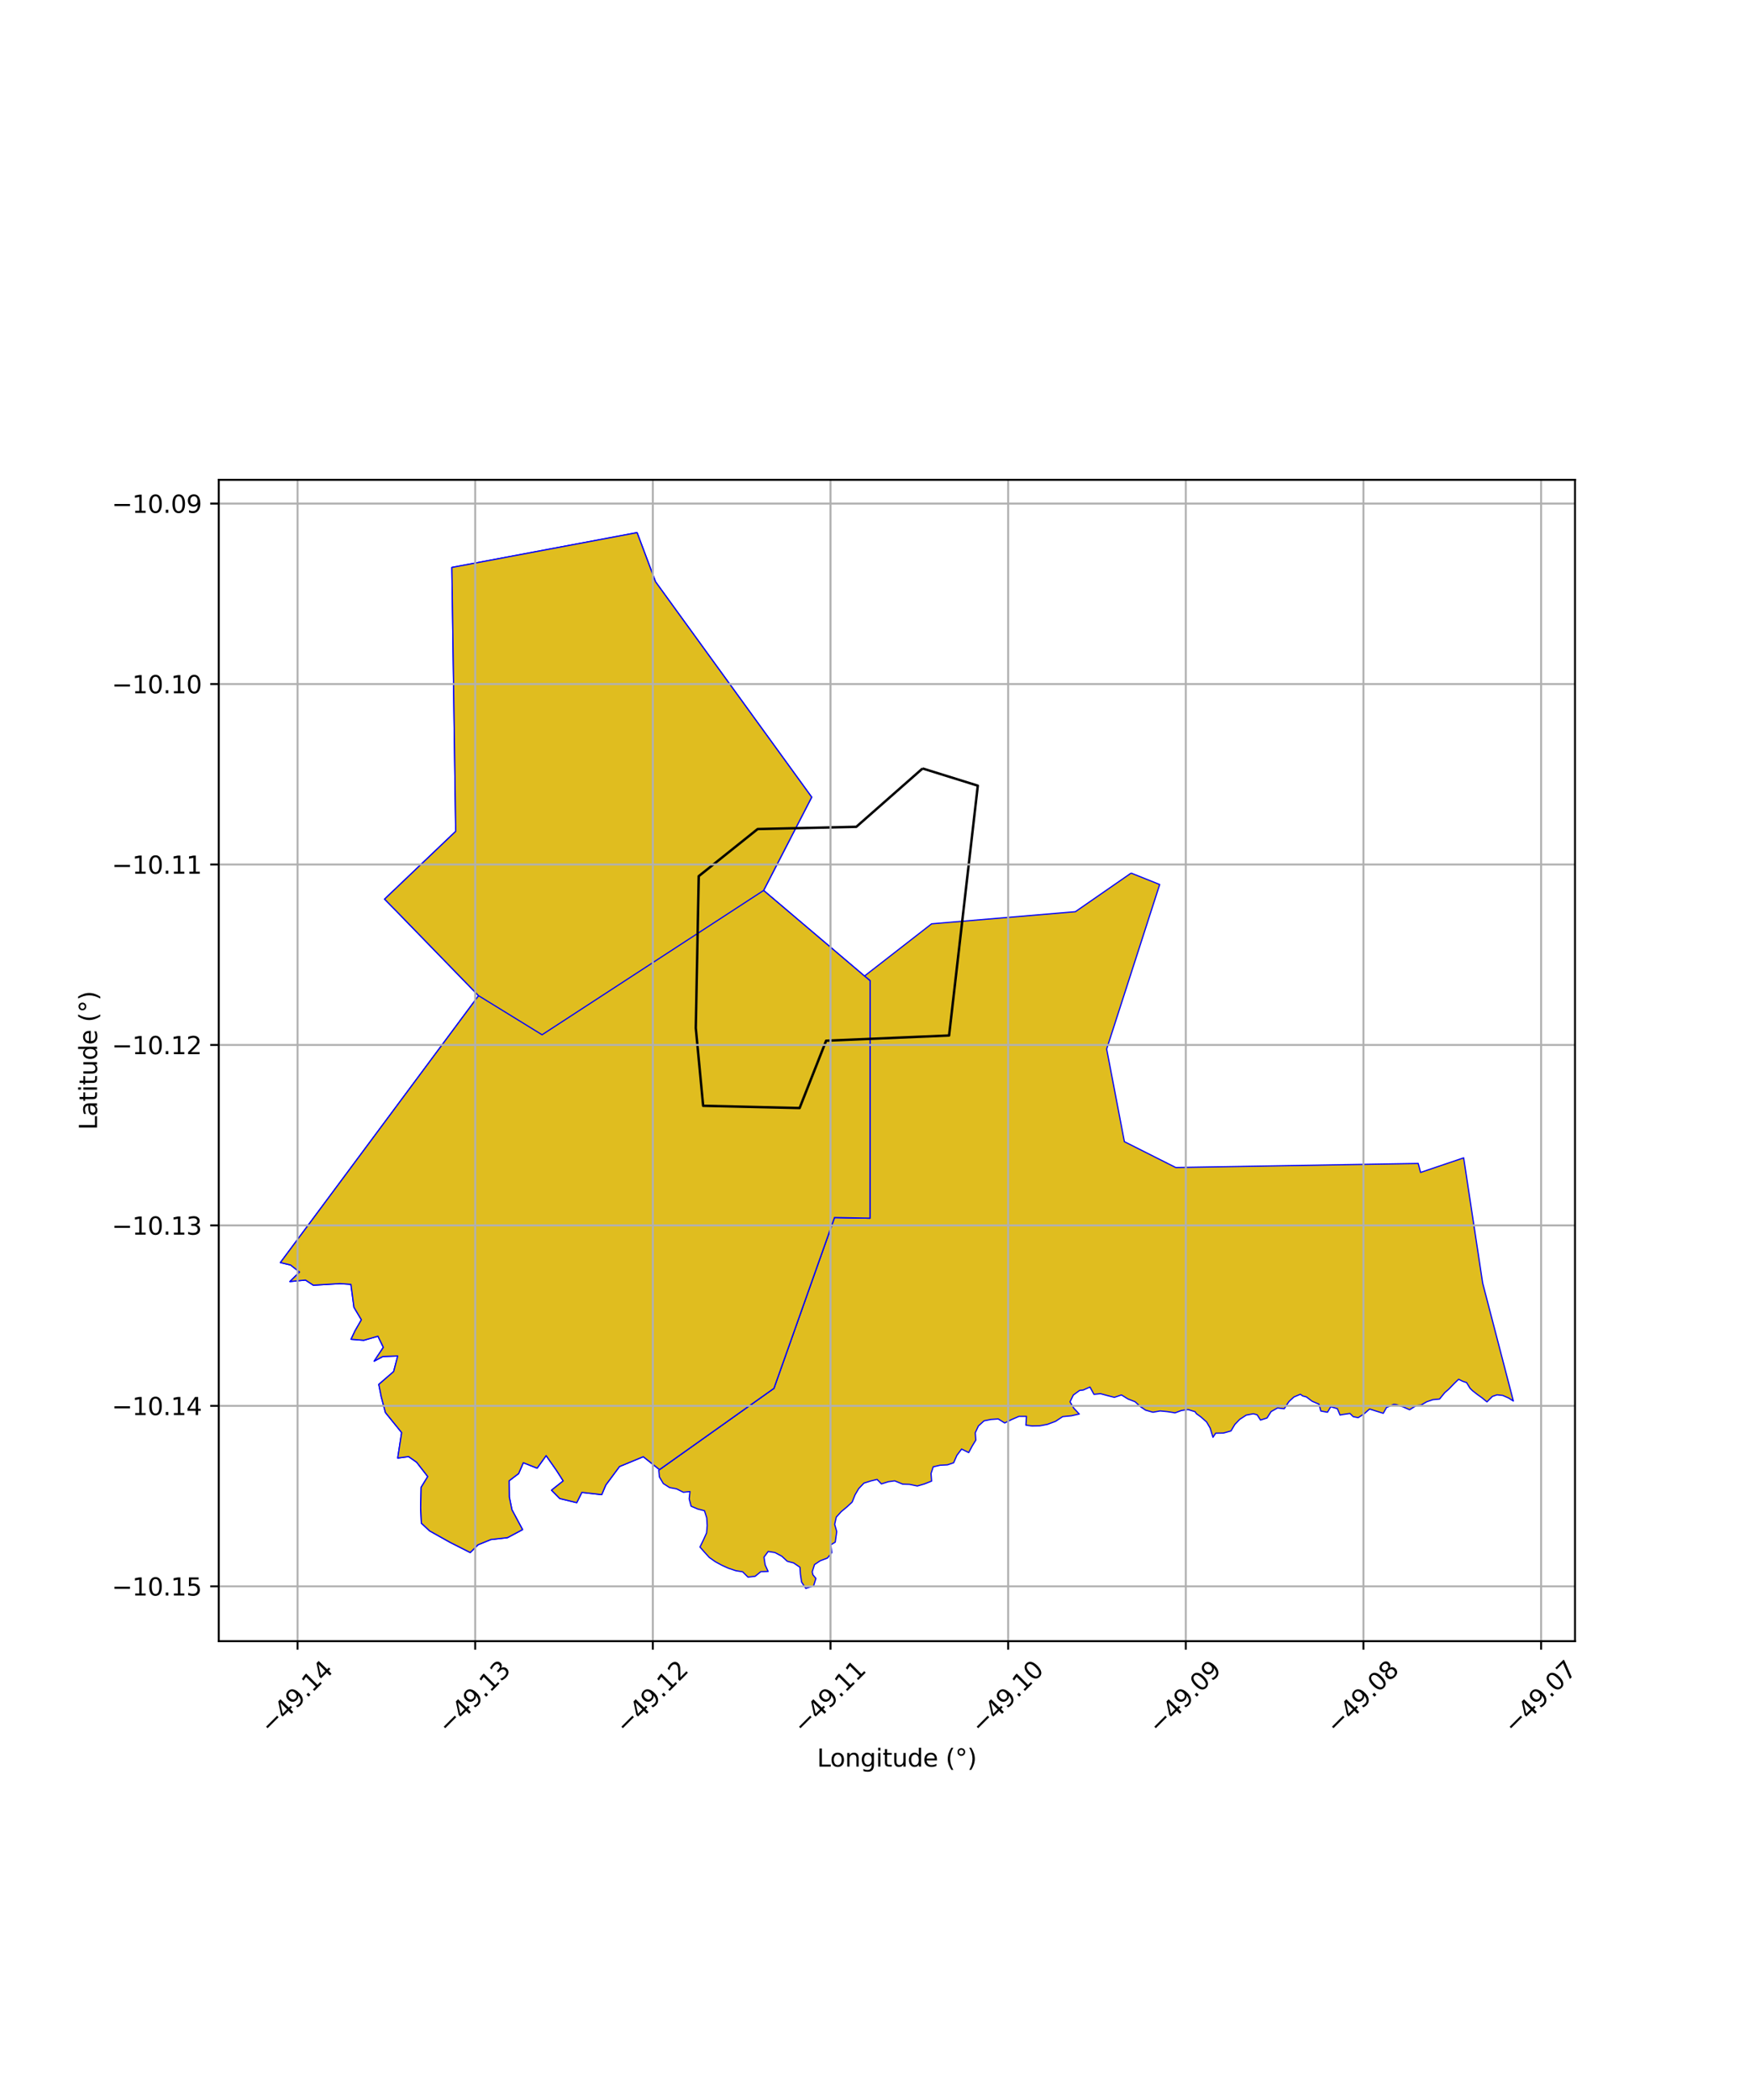
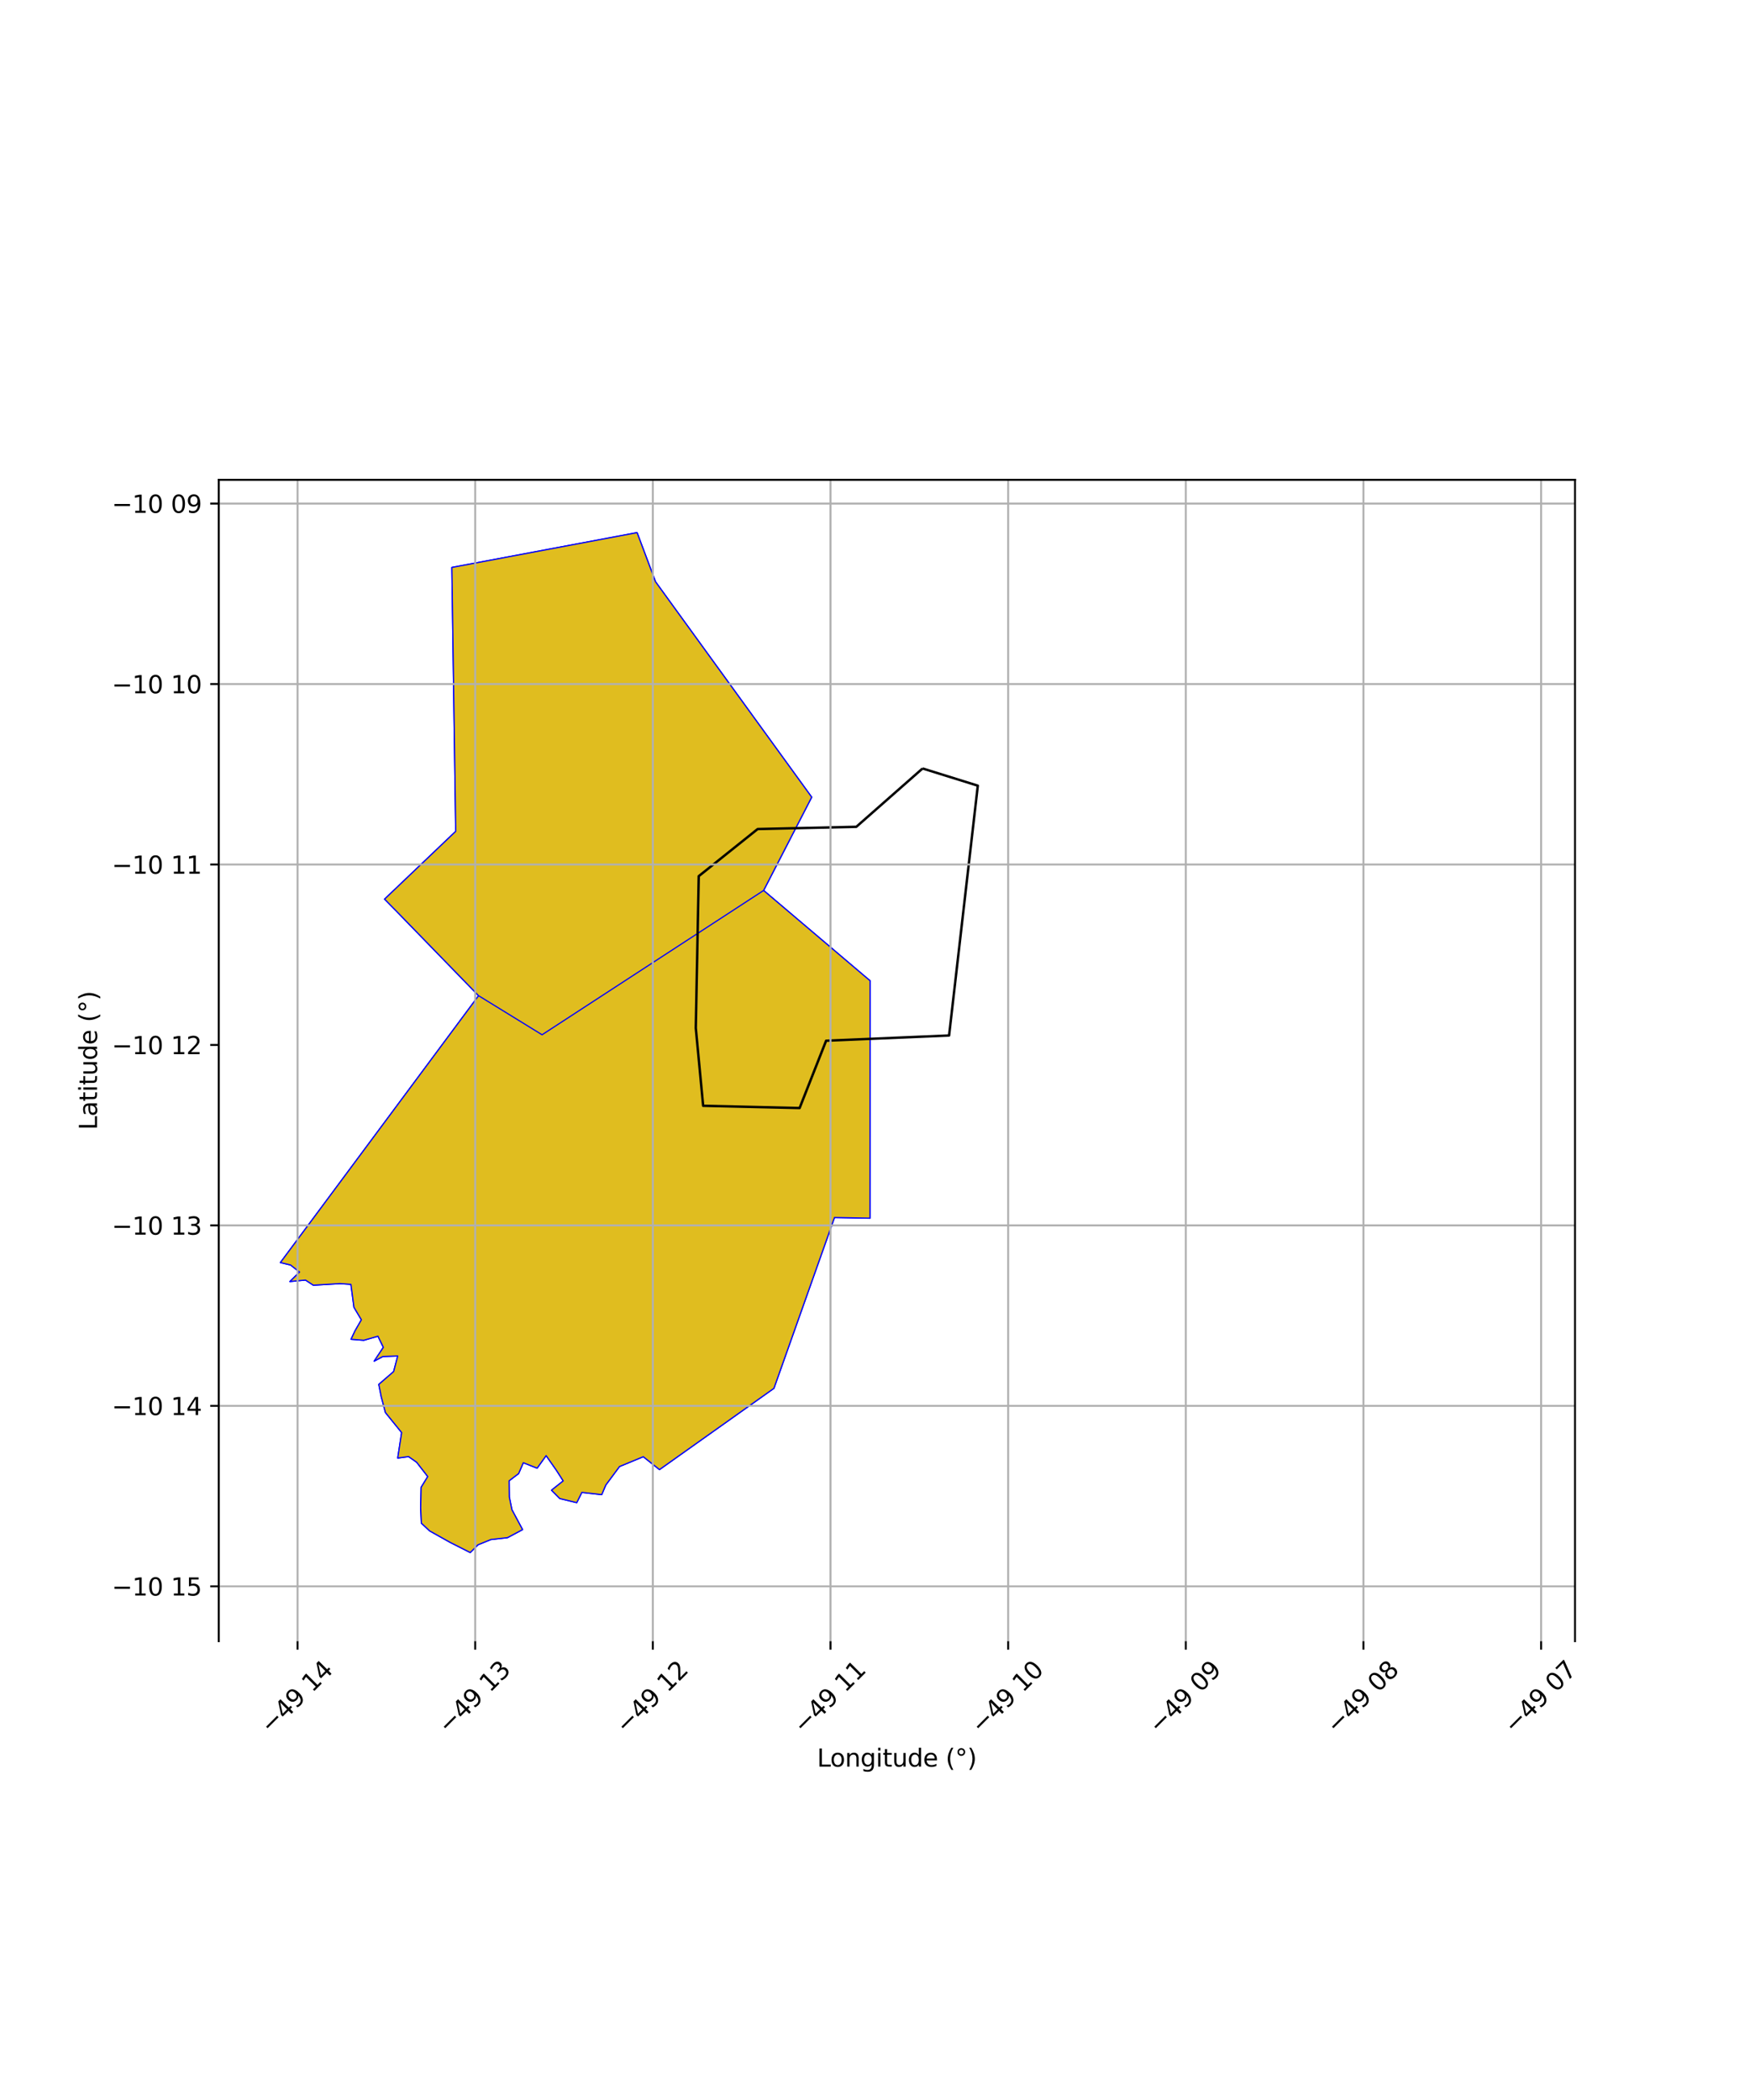
<svg xmlns="http://www.w3.org/2000/svg" xmlns:xlink="http://www.w3.org/1999/xlink" width="720pt" height="864pt" viewBox="0 0 720 864" version="1.1">
  <defs>
    <style type="text/css">*{stroke-linejoin: round; stroke-linecap: butt}</style>
  </defs>
  <g id="figure_1">
    <g id="patch_1">
      <path d="M 0 864  L 720 864  L 720 0  L 0 0  z " style="fill: #ffffff" />
    </g>
    <g id="axes_1">
      <g id="patch_2">
        <path d="M 90 675.224  L 648 675.224  L 648 197.416  L 90 197.416  z " style="fill: #ffffff" />
      </g>
      <g id="PatchCollection_1">
-         <path d="M 465.369 359.212  L 477.126 363.909  L 455.313 431.607  L 462.609 469.713  L 483.748 480.351  L 583.494 478.674  L 584.462 482.371  L 602.192 476.373  L 610.014 527.917  L 622.636 576.422  L 620.595 575.141  L 618.254 574.119  L 615.937 573.878  L 614.025 574.521  L 611.776 576.776  L 609.776 575.125  L 607.763 573.683  L 605.814 572.157  L 604.817 571.176  L 603.385 568.827  L 601.774 568.301  L 600.125 567.466  L 598.433 569.09  L 596.015 571.598  L 594.422 572.97  L 592.277 575.605  L 589.519 575.871  L 586.98 576.731  L 584.669 578.085  L 582.674 578.305  L 579.948 580.007  L 577.235 578.825  L 574.352 577.883  L 573.39 577.811  L 570.425 579.124  L 569.124 581.47  L 566.269 580.589  L 563.483 579.711  L 561.244 581.689  L 558.785 583.265  L 556.738 582.852  L 555.411 581.542  L 552.099 582.037  L 551.334 582.204  L 550.228 579.57  L 547.515 578.779  L 546.172 581.038  L 543.422 580.537  L 542.656 577.715  L 539.861 576.522  L 537.479 574.732  L 535.964 574.337  L 535.023 573.648  L 532.371 574.752  L 530.559 576.399  L 530.201 576.795  L 528.363 579.596  L 525.629 579.271  L 522.982 580.758  L 521.273 583.415  L 518.592 584.256  L 517.248 582.109  L 515.663 581.671  L 512.724 582.232  L 510.063 583.961  L 508.041 586.066  L 506.454 588.744  L 503.325 589.609  L 500.179 589.655  L 499.05 591.337  L 497.9 587.576  L 496.432 585.041  L 494.068 582.949  L 492.229 581.633  L 491.696 580.823  L 488.792 579.924  L 486.043 580.336  L 483.415 581.298  L 482.385 581.098  L 480.157 580.771  L 477.324 580.507  L 474.352 581.033  L 471.342 580.189  L 469.238 578.762  L 466.991 576.711  L 464.075 575.574  L 461.396 573.925  L 458.478 574.909  L 455.603 574.171  L 452.781 573.412  L 450.09 573.675  L 448.444 570.672  L 445.675 571.9  L 444.19 572.063  L 441.581 573.973  L 440.236 576.751  L 441.801 579.383  L 444.04 581.777  L 440.785 582.492  L 437.216 582.842  L 434.292 584.774  L 430.921 586.028  L 427.88 586.605  L 424.677 586.698  L 422.072 586.343  L 422.317 582.738  L 419.206 582.747  L 416.284 584.011  L 413.36 585.449  L 410.701 583.798  L 407.669 584.013  L 404.864 584.575  L 402.537 586.702  L 401.258 589.47  L 401.475 592.51  L 400.005 594.909  L 398.557 597.637  L 395.631 596.184  L 393.69 598.765  L 392.353 601.832  L 389.812 602.684  L 386.77 602.849  L 383.953 603.49  L 383.058 606.228  L 383.289 609.371  L 380.355 610.527  L 377.418 611.383  L 374.209 610.711  L 371.419 610.628  L 368.107 609.263  L 365.503 609.621  L 362.64 610.521  L 360.848 608.671  L 358.325 609.296  L 355.458 610.193  L 353.297 612.459  L 351.791 615.031  L 350.601 617.995  L 348.363 620.075  L 346.137 621.909  L 344.07 624.177  L 343.411 627.164  L 344.255 630.136  L 343.646 634.468  L 341.796 635.594  L 342.227 638.789  L 340.453 641.01  L 337.464 642.145  L 335.117 643.709  L 334.175 646.681  L 334.45 647.905  L 335.679 649.405  L 334.747 652.445  L 331.525 653.506  L 329.783 650.889  L 329.315 647.743  L 329.119 644.807  L 326.525 643.042  L 323.908 642.356  L 321.665 640.275  L 318.842 638.774  L 316.046 638.326  L 314.324 640.661  L 314.797 643.83  L 316.027 646.537  L 313.002 646.639  L 310.682 648.536  L 307.735 648.868  L 305.529 646.671  L 302.751 646.236  L 299.736 645.23  L 297.128 644.069  L 294.253 642.507  L 291.827 640.785  L 289.886 638.654  L 287.985 636.492  L 289.405 633.577  L 290.697 630.709  L 290.965 627.642  L 290.757 624.468  L 289.834 621.561  L 287.097 620.858  L 284.335 619.691  L 283.55 616.69  L 283.868 613.667  L 281.151 613.957  L 278.372 612.574  L 275.456 612.01  L 272.905 610.374  L 271.282 607.63  L 271.032 604.935  L 271.337 604.633  L 318.411 571.198  L 343.333 500.917  L 357.926 501.194  L 357.997 403.521  L 355.672 401.571  L 383.277 380.093  L 442.44 375.098  L 465.369 359.212  " clip-path="url(#pa9f29a4c9c)" style="fill: #e0bd1f; stroke: #0000ff; stroke-width: 0.5" />
        <path d="M 223.021 425.731  L 314.171 366.359  L 355.672 401.57  L 357.997 403.521  L 357.926 501.194  L 343.333 500.917  L 318.411 571.198  L 271.337 604.634  L 264.67 599.328  L 254.89 603.366  L 249.231 610.989  L 247.563 614.94  L 239.389 614.014  L 237.288 618.238  L 230.32 616.544  L 226.917 613.109  L 231.725 609.292  L 229.001 605.029  L 224.693 598.873  L 220.989 604.048  L 215.301 601.799  L 213.372 606.266  L 209.465 609.232  L 209.541 615.914  L 210.619 621.165  L 214.996 629.328  L 208.783 632.641  L 201.988 633.405  L 196.653 635.57  L 193.463 638.755  L 185.288 634.622  L 176.798 629.873  L 173.359 626.672  L 173.083 620.433  L 173.264 611.934  L 175.997 607.497  L 171.433 601.617  L 168.101 599.278  L 163.644 599.883  L 165.244 589.39  L 158.585 581.172  L 156.847 574.606  L 155.85 569.587  L 161.959 564.302  L 163.636 557.888  L 157.497 558.112  L 153.941 560.019  L 157.727 554.333  L 155.5 549.749  L 149.668 551.425  L 144.431 551.012  L 146.064 547.567  L 148.681 543.004  L 145.63 537.857  L 144.385 528.422  L 139.878 528.117  L 128.913 528.77  L 125.697 526.651  L 119.272 527.256  L 123.246 523.357  L 119.55 520.453  L 115.364 519.461  L 196.905 409.661  L 223.021 425.731  " clip-path="url(#pa9f29a4c9c)" style="fill: #e0bd1f; stroke: #0000ff; stroke-width: 0.5" />
        <path d="M 196.905 409.661  L 162.737 374.51  L 161.11 372.876  L 158.231 369.925  L 187.492 342.037  L 185.907 233.464  L 262.112 219.134  L 269.702 239.359  L 333.955 327.977  L 314.171 366.359  L 355.672 401.57  L 357.997 403.521  L 357.926 501.194  L 343.333 500.917  L 318.411 571.198  L 271.337 604.634  L 264.67 599.328  L 254.89 603.366  L 249.231 610.989  L 247.563 614.94  L 239.389 614.014  L 237.288 618.238  L 230.32 616.544  L 226.917 613.109  L 231.725 609.292  L 229.001 605.029  L 224.693 598.873  L 220.989 604.048  L 215.301 601.799  L 213.372 606.266  L 209.465 609.232  L 209.541 615.914  L 210.619 621.165  L 214.996 629.328  L 208.783 632.641  L 201.988 633.405  L 196.653 635.57  L 193.463 638.755  L 185.288 634.622  L 176.798 629.873  L 173.359 626.672  L 173.083 620.433  L 173.264 611.934  L 175.997 607.497  L 171.433 601.617  L 168.101 599.278  L 163.644 599.883  L 165.244 589.39  L 158.585 581.172  L 156.847 574.606  L 155.85 569.587  L 161.959 564.302  L 163.636 557.888  L 157.497 558.112  L 153.941 560.019  L 157.727 554.333  L 155.5 549.749  L 149.668 551.425  L 144.431 551.012  L 146.064 547.567  L 148.681 543.004  L 145.63 537.857  L 144.385 528.422  L 139.878 528.117  L 128.913 528.77  L 125.697 526.651  L 119.272 527.256  L 123.246 523.357  L 119.55 520.453  L 115.364 519.461  L 196.905 409.661  " clip-path="url(#pa9f29a4c9c)" style="fill: #e0bd1f; stroke: #0000ff; stroke-width: 0.5" />
        <path d="M 262.112 219.134  L 269.702 239.359  L 333.955 327.977  L 314.171 366.359  L 223.021 425.731  L 196.905 409.661  L 162.737 374.51  L 161.11 372.876  L 158.231 369.925  L 187.492 342.037  L 185.907 233.464  L 262.112 219.134  " clip-path="url(#pa9f29a4c9c)" style="fill: #e0bd1f; stroke: #0000ff; stroke-width: 0.5" />
      </g>
      <g id="PatchCollection_2">
        <path d="M 379.574 316.169  L 402.295 323.247  L 390.48 426.027  L 339.888 428.182  L 328.982 455.877  L 289.297 454.954  L 286.267 422.95  L 287.479 360.482  L 311.715 341.095  L 352.309 340.172  L 379.574 316.169  " clip-path="url(#pa9f29a4c9c)" style="fill: none; stroke: #000000" />
      </g>
      <g id="matplotlib.axis_1">
        <g id="xtick_1">
          <g id="line2d_1">
            <path d="M 122.42 675.224  L 122.42 197.416  " clip-path="url(#pa9f29a4c9c)" style="fill: none; stroke: #b0b0b0; stroke-width: 0.8; stroke-linecap: square" />
          </g>
          <g id="line2d_2">
            <defs>
              <path id="m5789e57f82" d="M 0 0  L 0 3.5  " style="stroke: #000000; stroke-width: 0.8" />
            </defs>
            <g>
              <use xlink:href="#m5789e57f82" x="122.42" y="675.224" style="stroke: #000000; stroke-width: 0.8" />
            </g>
          </g>
          <g id="text_1">
            <g transform="translate(111.287 713.766) rotate(-45) scale(0.1 -0.1)">
              <defs>
                <path id="DejaVuSans-2212" d="M 678 2272  L 4684 2272  L 4684 1741  L 678 1741  L 678 2272  z " transform="scale(0.016)" />
                <path id="DejaVuSans-34" d="M 2419 4116  L 825 1625  L 2419 1625  L 2419 4116  z M 2253 4666  L 3047 4666  L 3047 1625  L 3713 1625  L 3713 1100  L 3047 1100  L 3047 0  L 2419 0  L 2419 1100  L 313 1100  L 313 1709  L 2253 4666  z " transform="scale(0.016)" />
                <path id="DejaVuSans-39" d="M 703 97  L 703 672  Q 941 559 1184 500  Q 1428 441 1663 441  Q 2288 441 2617 861  Q 2947 1281 2994 2138  Q 2813 1869 2534 1725  Q 2256 1581 1919 1581  Q 1219 1581 811 2004  Q 403 2428 403 3163  Q 403 3881 828 4315  Q 1253 4750 1959 4750  Q 2769 4750 3195 4129  Q 3622 3509 3622 2328  Q 3622 1225 3098 567  Q 2575 -91 1691 -91  Q 1453 -91 1209 -44  Q 966 3 703 97  z M 1959 2075  Q 2384 2075 2632 2365  Q 2881 2656 2881 3163  Q 2881 3666 2632 3958  Q 2384 4250 1959 4250  Q 1534 4250 1286 3958  Q 1038 3666 1038 3163  Q 1038 2656 1286 2365  Q 1534 2075 1959 2075  z " transform="scale(0.016)" />
-                 <path id="DejaVuSans-2e" d="M 684 794  L 1344 794  L 1344 0  L 684 0  L 684 794  z " transform="scale(0.016)" />
                <path id="DejaVuSans-31" d="M 794 531  L 1825 531  L 1825 4091  L 703 3866  L 703 4441  L 1819 4666  L 2450 4666  L 2450 531  L 3481 531  L 3481 0  L 794 0  L 794 531  z " transform="scale(0.016)" />
              </defs>
              <use xlink:href="#DejaVuSans-2212" />
              <use xlink:href="#DejaVuSans-34" transform="translate(83.789 0)" />
              <use xlink:href="#DejaVuSans-39" transform="translate(147.412 0)" />
              <use xlink:href="#DejaVuSans-2e" transform="translate(211.035 0)" />
              <use xlink:href="#DejaVuSans-31" transform="translate(242.822 0)" />
              <use xlink:href="#DejaVuSans-34" transform="translate(306.445 0)" />
            </g>
          </g>
        </g>
        <g id="xtick_2">
          <g id="line2d_3">
            <path d="M 195.511 675.224  L 195.511 197.416  " clip-path="url(#pa9f29a4c9c)" style="fill: none; stroke: #b0b0b0; stroke-width: 0.8; stroke-linecap: square" />
          </g>
          <g id="line2d_4">
            <g>
              <use xlink:href="#m5789e57f82" x="195.511" y="675.224" style="stroke: #000000; stroke-width: 0.8" />
            </g>
          </g>
          <g id="text_2">
            <g transform="translate(184.377 713.766) rotate(-45) scale(0.1 -0.1)">
              <defs>
                <path id="DejaVuSans-33" d="M 2597 2516  Q 3050 2419 3304 2112  Q 3559 1806 3559 1356  Q 3559 666 3084 287  Q 2609 -91 1734 -91  Q 1441 -91 1130 -33  Q 819 25 488 141  L 488 750  Q 750 597 1062 519  Q 1375 441 1716 441  Q 2309 441 2620 675  Q 2931 909 2931 1356  Q 2931 1769 2642 2001  Q 2353 2234 1838 2234  L 1294 2234  L 1294 2753  L 1863 2753  Q 2328 2753 2575 2939  Q 2822 3125 2822 3475  Q 2822 3834 2567 4026  Q 2313 4219 1838 4219  Q 1578 4219 1281 4162  Q 984 4106 628 3988  L 628 4550  Q 988 4650 1302 4700  Q 1616 4750 1894 4750  Q 2613 4750 3031 4423  Q 3450 4097 3450 3541  Q 3450 3153 3228 2886  Q 3006 2619 2597 2516  z " transform="scale(0.016)" />
              </defs>
              <use xlink:href="#DejaVuSans-2212" />
              <use xlink:href="#DejaVuSans-34" transform="translate(83.789 0)" />
              <use xlink:href="#DejaVuSans-39" transform="translate(147.412 0)" />
              <use xlink:href="#DejaVuSans-2e" transform="translate(211.035 0)" />
              <use xlink:href="#DejaVuSans-31" transform="translate(242.822 0)" />
              <use xlink:href="#DejaVuSans-33" transform="translate(306.445 0)" />
            </g>
          </g>
        </g>
        <g id="xtick_3">
          <g id="line2d_5">
            <path d="M 268.601 675.224  L 268.601 197.416  " clip-path="url(#pa9f29a4c9c)" style="fill: none; stroke: #b0b0b0; stroke-width: 0.8; stroke-linecap: square" />
          </g>
          <g id="line2d_6">
            <g>
              <use xlink:href="#m5789e57f82" x="268.601" y="675.224" style="stroke: #000000; stroke-width: 0.8" />
            </g>
          </g>
          <g id="text_3">
            <g transform="translate(257.468 713.766) rotate(-45) scale(0.1 -0.1)">
              <defs>
                <path id="DejaVuSans-32" d="M 1228 531  L 3431 531  L 3431 0  L 469 0  L 469 531  Q 828 903 1448 1529  Q 2069 2156 2228 2338  Q 2531 2678 2651 2914  Q 2772 3150 2772 3378  Q 2772 3750 2511 3984  Q 2250 4219 1831 4219  Q 1534 4219 1204 4116  Q 875 4013 500 3803  L 500 4441  Q 881 4594 1212 4672  Q 1544 4750 1819 4750  Q 2544 4750 2975 4387  Q 3406 4025 3406 3419  Q 3406 3131 3298 2873  Q 3191 2616 2906 2266  Q 2828 2175 2409 1742  Q 1991 1309 1228 531  z " transform="scale(0.016)" />
              </defs>
              <use xlink:href="#DejaVuSans-2212" />
              <use xlink:href="#DejaVuSans-34" transform="translate(83.789 0)" />
              <use xlink:href="#DejaVuSans-39" transform="translate(147.412 0)" />
              <use xlink:href="#DejaVuSans-2e" transform="translate(211.035 0)" />
              <use xlink:href="#DejaVuSans-31" transform="translate(242.822 0)" />
              <use xlink:href="#DejaVuSans-32" transform="translate(306.445 0)" />
            </g>
          </g>
        </g>
        <g id="xtick_4">
          <g id="line2d_7">
            <path d="M 341.691 675.224  L 341.691 197.416  " clip-path="url(#pa9f29a4c9c)" style="fill: none; stroke: #b0b0b0; stroke-width: 0.8; stroke-linecap: square" />
          </g>
          <g id="line2d_8">
            <g>
              <use xlink:href="#m5789e57f82" x="341.691" y="675.224" style="stroke: #000000; stroke-width: 0.8" />
            </g>
          </g>
          <g id="text_4">
            <g transform="translate(330.558 713.766) rotate(-45) scale(0.1 -0.1)">
              <use xlink:href="#DejaVuSans-2212" />
              <use xlink:href="#DejaVuSans-34" transform="translate(83.789 0)" />
              <use xlink:href="#DejaVuSans-39" transform="translate(147.412 0)" />
              <use xlink:href="#DejaVuSans-2e" transform="translate(211.035 0)" />
              <use xlink:href="#DejaVuSans-31" transform="translate(242.822 0)" />
              <use xlink:href="#DejaVuSans-31" transform="translate(306.445 0)" />
            </g>
          </g>
        </g>
        <g id="xtick_5">
          <g id="line2d_9">
            <path d="M 414.782 675.224  L 414.782 197.416  " clip-path="url(#pa9f29a4c9c)" style="fill: none; stroke: #b0b0b0; stroke-width: 0.8; stroke-linecap: square" />
          </g>
          <g id="line2d_10">
            <g>
              <use xlink:href="#m5789e57f82" x="414.782" y="675.224" style="stroke: #000000; stroke-width: 0.8" />
            </g>
          </g>
          <g id="text_5">
            <g transform="translate(403.649 713.766) rotate(-45) scale(0.1 -0.1)">
              <defs>
                <path id="DejaVuSans-30" d="M 2034 4250  Q 1547 4250 1301 3770  Q 1056 3291 1056 2328  Q 1056 1369 1301 889  Q 1547 409 2034 409  Q 2525 409 2770 889  Q 3016 1369 3016 2328  Q 3016 3291 2770 3770  Q 2525 4250 2034 4250  z M 2034 4750  Q 2819 4750 3233 4129  Q 3647 3509 3647 2328  Q 3647 1150 3233 529  Q 2819 -91 2034 -91  Q 1250 -91 836 529  Q 422 1150 422 2328  Q 422 3509 836 4129  Q 1250 4750 2034 4750  z " transform="scale(0.016)" />
              </defs>
              <use xlink:href="#DejaVuSans-2212" />
              <use xlink:href="#DejaVuSans-34" transform="translate(83.789 0)" />
              <use xlink:href="#DejaVuSans-39" transform="translate(147.412 0)" />
              <use xlink:href="#DejaVuSans-2e" transform="translate(211.035 0)" />
              <use xlink:href="#DejaVuSans-31" transform="translate(242.822 0)" />
              <use xlink:href="#DejaVuSans-30" transform="translate(306.445 0)" />
            </g>
          </g>
        </g>
        <g id="xtick_6">
          <g id="line2d_11">
            <path d="M 487.872 675.224  L 487.872 197.416  " clip-path="url(#pa9f29a4c9c)" style="fill: none; stroke: #b0b0b0; stroke-width: 0.8; stroke-linecap: square" />
          </g>
          <g id="line2d_12">
            <g>
              <use xlink:href="#m5789e57f82" x="487.872" y="675.224" style="stroke: #000000; stroke-width: 0.8" />
            </g>
          </g>
          <g id="text_6">
            <g transform="translate(476.739 713.766) rotate(-45) scale(0.1 -0.1)">
              <use xlink:href="#DejaVuSans-2212" />
              <use xlink:href="#DejaVuSans-34" transform="translate(83.789 0)" />
              <use xlink:href="#DejaVuSans-39" transform="translate(147.412 0)" />
              <use xlink:href="#DejaVuSans-2e" transform="translate(211.035 0)" />
              <use xlink:href="#DejaVuSans-30" transform="translate(242.822 0)" />
              <use xlink:href="#DejaVuSans-39" transform="translate(306.445 0)" />
            </g>
          </g>
        </g>
        <g id="xtick_7">
          <g id="line2d_13">
            <path d="M 560.963 675.224  L 560.963 197.416  " clip-path="url(#pa9f29a4c9c)" style="fill: none; stroke: #b0b0b0; stroke-width: 0.8; stroke-linecap: square" />
          </g>
          <g id="line2d_14">
            <g>
              <use xlink:href="#m5789e57f82" x="560.963" y="675.224" style="stroke: #000000; stroke-width: 0.8" />
            </g>
          </g>
          <g id="text_7">
            <g transform="translate(549.83 713.766) rotate(-45) scale(0.1 -0.1)">
              <defs>
                <path id="DejaVuSans-38" d="M 2034 2216  Q 1584 2216 1326 1975  Q 1069 1734 1069 1313  Q 1069 891 1326 650  Q 1584 409 2034 409  Q 2484 409 2743 651  Q 3003 894 3003 1313  Q 3003 1734 2745 1975  Q 2488 2216 2034 2216  z M 1403 2484  Q 997 2584 770 2862  Q 544 3141 544 3541  Q 544 4100 942 4425  Q 1341 4750 2034 4750  Q 2731 4750 3128 4425  Q 3525 4100 3525 3541  Q 3525 3141 3298 2862  Q 3072 2584 2669 2484  Q 3125 2378 3379 2068  Q 3634 1759 3634 1313  Q 3634 634 3220 271  Q 2806 -91 2034 -91  Q 1263 -91 848 271  Q 434 634 434 1313  Q 434 1759 690 2068  Q 947 2378 1403 2484  z M 1172 3481  Q 1172 3119 1398 2916  Q 1625 2713 2034 2713  Q 2441 2713 2670 2916  Q 2900 3119 2900 3481  Q 2900 3844 2670 4047  Q 2441 4250 2034 4250  Q 1625 4250 1398 4047  Q 1172 3844 1172 3481  z " transform="scale(0.016)" />
              </defs>
              <use xlink:href="#DejaVuSans-2212" />
              <use xlink:href="#DejaVuSans-34" transform="translate(83.789 0)" />
              <use xlink:href="#DejaVuSans-39" transform="translate(147.412 0)" />
              <use xlink:href="#DejaVuSans-2e" transform="translate(211.035 0)" />
              <use xlink:href="#DejaVuSans-30" transform="translate(242.822 0)" />
              <use xlink:href="#DejaVuSans-38" transform="translate(306.445 0)" />
            </g>
          </g>
        </g>
        <g id="xtick_8">
          <g id="line2d_15">
            <path d="M 634.053 675.224  L 634.053 197.416  " clip-path="url(#pa9f29a4c9c)" style="fill: none; stroke: #b0b0b0; stroke-width: 0.8; stroke-linecap: square" />
          </g>
          <g id="line2d_16">
            <g>
              <use xlink:href="#m5789e57f82" x="634.053" y="675.224" style="stroke: #000000; stroke-width: 0.8" />
            </g>
          </g>
          <g id="text_8">
            <g transform="translate(622.92 713.766) rotate(-45) scale(0.1 -0.1)">
              <defs>
                <path id="DejaVuSans-37" d="M 525 4666  L 3525 4666  L 3525 4397  L 1831 0  L 1172 0  L 2766 4134  L 525 4134  L 525 4666  z " transform="scale(0.016)" />
              </defs>
              <use xlink:href="#DejaVuSans-2212" />
              <use xlink:href="#DejaVuSans-34" transform="translate(83.789 0)" />
              <use xlink:href="#DejaVuSans-39" transform="translate(147.412 0)" />
              <use xlink:href="#DejaVuSans-2e" transform="translate(211.035 0)" />
              <use xlink:href="#DejaVuSans-30" transform="translate(242.822 0)" />
              <use xlink:href="#DejaVuSans-37" transform="translate(306.445 0)" />
            </g>
          </g>
        </g>
        <g id="text_9">
          <g transform="translate(336.14 726.835) scale(0.1 -0.1)">
            <defs>
              <path id="DejaVuSans-4c" d="M 628 4666  L 1259 4666  L 1259 531  L 3531 531  L 3531 0  L 628 0  L 628 4666  z " transform="scale(0.016)" />
              <path id="DejaVuSans-6f" d="M 1959 3097  Q 1497 3097 1228 2736  Q 959 2375 959 1747  Q 959 1119 1226 758  Q 1494 397 1959 397  Q 2419 397 2687 759  Q 2956 1122 2956 1747  Q 2956 2369 2687 2733  Q 2419 3097 1959 3097  z M 1959 3584  Q 2709 3584 3137 3096  Q 3566 2609 3566 1747  Q 3566 888 3137 398  Q 2709 -91 1959 -91  Q 1206 -91 779 398  Q 353 888 353 1747  Q 353 2609 779 3096  Q 1206 3584 1959 3584  z " transform="scale(0.016)" />
              <path id="DejaVuSans-6e" d="M 3513 2113  L 3513 0  L 2938 0  L 2938 2094  Q 2938 2591 2744 2837  Q 2550 3084 2163 3084  Q 1697 3084 1428 2787  Q 1159 2491 1159 1978  L 1159 0  L 581 0  L 581 3500  L 1159 3500  L 1159 2956  Q 1366 3272 1645 3428  Q 1925 3584 2291 3584  Q 2894 3584 3203 3211  Q 3513 2838 3513 2113  z " transform="scale(0.016)" />
              <path id="DejaVuSans-67" d="M 2906 1791  Q 2906 2416 2648 2759  Q 2391 3103 1925 3103  Q 1463 3103 1205 2759  Q 947 2416 947 1791  Q 947 1169 1205 825  Q 1463 481 1925 481  Q 2391 481 2648 825  Q 2906 1169 2906 1791  z M 3481 434  Q 3481 -459 3084 -895  Q 2688 -1331 1869 -1331  Q 1566 -1331 1297 -1286  Q 1028 -1241 775 -1147  L 775 -588  Q 1028 -725 1275 -790  Q 1522 -856 1778 -856  Q 2344 -856 2625 -561  Q 2906 -266 2906 331  L 2906 616  Q 2728 306 2450 153  Q 2172 0 1784 0  Q 1141 0 747 490  Q 353 981 353 1791  Q 353 2603 747 3093  Q 1141 3584 1784 3584  Q 2172 3584 2450 3431  Q 2728 3278 2906 2969  L 2906 3500  L 3481 3500  L 3481 434  z " transform="scale(0.016)" />
              <path id="DejaVuSans-69" d="M 603 3500  L 1178 3500  L 1178 0  L 603 0  L 603 3500  z M 603 4863  L 1178 4863  L 1178 4134  L 603 4134  L 603 4863  z " transform="scale(0.016)" />
              <path id="DejaVuSans-74" d="M 1172 4494  L 1172 3500  L 2356 3500  L 2356 3053  L 1172 3053  L 1172 1153  Q 1172 725 1289 603  Q 1406 481 1766 481  L 2356 481  L 2356 0  L 1766 0  Q 1100 0 847 248  Q 594 497 594 1153  L 594 3053  L 172 3053  L 172 3500  L 594 3500  L 594 4494  L 1172 4494  z " transform="scale(0.016)" />
              <path id="DejaVuSans-75" d="M 544 1381  L 544 3500  L 1119 3500  L 1119 1403  Q 1119 906 1312 657  Q 1506 409 1894 409  Q 2359 409 2629 706  Q 2900 1003 2900 1516  L 2900 3500  L 3475 3500  L 3475 0  L 2900 0  L 2900 538  Q 2691 219 2414 64  Q 2138 -91 1772 -91  Q 1169 -91 856 284  Q 544 659 544 1381  z M 1991 3584  L 1991 3584  z " transform="scale(0.016)" />
              <path id="DejaVuSans-64" d="M 2906 2969  L 2906 4863  L 3481 4863  L 3481 0  L 2906 0  L 2906 525  Q 2725 213 2448 61  Q 2172 -91 1784 -91  Q 1150 -91 751 415  Q 353 922 353 1747  Q 353 2572 751 3078  Q 1150 3584 1784 3584  Q 2172 3584 2448 3432  Q 2725 3281 2906 2969  z M 947 1747  Q 947 1113 1208 752  Q 1469 391 1925 391  Q 2381 391 2643 752  Q 2906 1113 2906 1747  Q 2906 2381 2643 2742  Q 2381 3103 1925 3103  Q 1469 3103 1208 2742  Q 947 2381 947 1747  z " transform="scale(0.016)" />
              <path id="DejaVuSans-65" d="M 3597 1894  L 3597 1613  L 953 1613  Q 991 1019 1311 708  Q 1631 397 2203 397  Q 2534 397 2845 478  Q 3156 559 3463 722  L 3463 178  Q 3153 47 2828 -22  Q 2503 -91 2169 -91  Q 1331 -91 842 396  Q 353 884 353 1716  Q 353 2575 817 3079  Q 1281 3584 2069 3584  Q 2775 3584 3186 3129  Q 3597 2675 3597 1894  z M 3022 2063  Q 3016 2534 2758 2815  Q 2500 3097 2075 3097  Q 1594 3097 1305 2825  Q 1016 2553 972 2059  L 3022 2063  z " transform="scale(0.016)" />
              <path id="DejaVuSans-20" transform="scale(0.016)" />
              <path id="DejaVuSans-28" d="M 1984 4856  Q 1566 4138 1362 3434  Q 1159 2731 1159 2009  Q 1159 1288 1364 580  Q 1569 -128 1984 -844  L 1484 -844  Q 1016 -109 783 600  Q 550 1309 550 2009  Q 550 2706 781 3412  Q 1013 4119 1484 4856  L 1984 4856  z " transform="scale(0.016)" />
              <path id="DejaVuSans-b0" d="M 1600 4347  Q 1350 4347 1178 4173  Q 1006 4000 1006 3750  Q 1006 3503 1178 3333  Q 1350 3163 1600 3163  Q 1850 3163 2022 3333  Q 2194 3503 2194 3750  Q 2194 3997 2020 4172  Q 1847 4347 1600 4347  z M 1600 4750  Q 1800 4750 1984 4673  Q 2169 4597 2303 4453  Q 2447 4313 2519 4134  Q 2591 3956 2591 3750  Q 2591 3338 2302 3052  Q 2013 2766 1594 2766  Q 1172 2766 890 3047  Q 609 3328 609 3750  Q 609 4169 896 4459  Q 1184 4750 1600 4750  z " transform="scale(0.016)" />
              <path id="DejaVuSans-29" d="M 513 4856  L 1013 4856  Q 1481 4119 1714 3412  Q 1947 2706 1947 2009  Q 1947 1309 1714 600  Q 1481 -109 1013 -844  L 513 -844  Q 928 -128 1133 580  Q 1338 1288 1338 2009  Q 1338 2731 1133 3434  Q 928 4138 513 4856  z " transform="scale(0.016)" />
            </defs>
            <use xlink:href="#DejaVuSans-4c" />
            <use xlink:href="#DejaVuSans-6f" transform="translate(53.963 0)" />
            <use xlink:href="#DejaVuSans-6e" transform="translate(115.145 0)" />
            <use xlink:href="#DejaVuSans-67" transform="translate(178.523 0)" />
            <use xlink:href="#DejaVuSans-69" transform="translate(242 0)" />
            <use xlink:href="#DejaVuSans-74" transform="translate(269.783 0)" />
            <use xlink:href="#DejaVuSans-75" transform="translate(308.992 0)" />
            <use xlink:href="#DejaVuSans-64" transform="translate(372.371 0)" />
            <use xlink:href="#DejaVuSans-65" transform="translate(435.848 0)" />
            <use xlink:href="#DejaVuSans-20" transform="translate(497.371 0)" />
            <use xlink:href="#DejaVuSans-28" transform="translate(529.158 0)" />
            <use xlink:href="#DejaVuSans-b0" transform="translate(568.172 0)" />
            <use xlink:href="#DejaVuSans-29" transform="translate(618.172 0)" />
          </g>
        </g>
      </g>
      <g id="matplotlib.axis_2">
        <g id="ytick_1">
          <g id="line2d_17">
            <path d="M 90 652.656  L 648 652.656  " clip-path="url(#pa9f29a4c9c)" style="fill: none; stroke: #b0b0b0; stroke-width: 0.8; stroke-linecap: square" />
          </g>
          <g id="line2d_18">
            <defs>
              <path id="me4698a34b1" d="M 0 0  L -3.5 0  " style="stroke: #000000; stroke-width: 0.8" />
            </defs>
            <g>
              <use xlink:href="#me4698a34b1" x="90" y="652.656" style="stroke: #000000; stroke-width: 0.8" />
            </g>
          </g>
          <g id="text_10">
            <g transform="translate(45.992 656.456) scale(0.1 -0.1)">
              <defs>
                <path id="DejaVuSans-35" d="M 691 4666  L 3169 4666  L 3169 4134  L 1269 4134  L 1269 2991  Q 1406 3038 1543 3061  Q 1681 3084 1819 3084  Q 2600 3084 3056 2656  Q 3513 2228 3513 1497  Q 3513 744 3044 326  Q 2575 -91 1722 -91  Q 1428 -91 1123 -41  Q 819 9 494 109  L 494 744  Q 775 591 1075 516  Q 1375 441 1709 441  Q 2250 441 2565 725  Q 2881 1009 2881 1497  Q 2881 1984 2565 2268  Q 2250 2553 1709 2553  Q 1456 2553 1204 2497  Q 953 2441 691 2322  L 691 4666  z " transform="scale(0.016)" />
              </defs>
              <use xlink:href="#DejaVuSans-2212" />
              <use xlink:href="#DejaVuSans-31" transform="translate(83.789 0)" />
              <use xlink:href="#DejaVuSans-30" transform="translate(147.412 0)" />
              <use xlink:href="#DejaVuSans-2e" transform="translate(211.035 0)" />
              <use xlink:href="#DejaVuSans-31" transform="translate(242.822 0)" />
              <use xlink:href="#DejaVuSans-35" transform="translate(306.445 0)" />
            </g>
          </g>
        </g>
        <g id="ytick_2">
          <g id="line2d_19">
            <path d="M 90 578.412  L 648 578.412  " clip-path="url(#pa9f29a4c9c)" style="fill: none; stroke: #b0b0b0; stroke-width: 0.8; stroke-linecap: square" />
          </g>
          <g id="line2d_20">
            <g>
              <use xlink:href="#me4698a34b1" x="90" y="578.412" style="stroke: #000000; stroke-width: 0.8" />
            </g>
          </g>
          <g id="text_11">
            <g transform="translate(45.992 582.211) scale(0.1 -0.1)">
              <use xlink:href="#DejaVuSans-2212" />
              <use xlink:href="#DejaVuSans-31" transform="translate(83.789 0)" />
              <use xlink:href="#DejaVuSans-30" transform="translate(147.412 0)" />
              <use xlink:href="#DejaVuSans-2e" transform="translate(211.035 0)" />
              <use xlink:href="#DejaVuSans-31" transform="translate(242.822 0)" />
              <use xlink:href="#DejaVuSans-34" transform="translate(306.445 0)" />
            </g>
          </g>
        </g>
        <g id="ytick_3">
          <g id="line2d_21">
            <path d="M 90 504.168  L 648 504.168  " clip-path="url(#pa9f29a4c9c)" style="fill: none; stroke: #b0b0b0; stroke-width: 0.8; stroke-linecap: square" />
          </g>
          <g id="line2d_22">
            <g>
              <use xlink:href="#me4698a34b1" x="90" y="504.168" style="stroke: #000000; stroke-width: 0.8" />
            </g>
          </g>
          <g id="text_12">
            <g transform="translate(45.992 507.967) scale(0.1 -0.1)">
              <use xlink:href="#DejaVuSans-2212" />
              <use xlink:href="#DejaVuSans-31" transform="translate(83.789 0)" />
              <use xlink:href="#DejaVuSans-30" transform="translate(147.412 0)" />
              <use xlink:href="#DejaVuSans-2e" transform="translate(211.035 0)" />
              <use xlink:href="#DejaVuSans-31" transform="translate(242.822 0)" />
              <use xlink:href="#DejaVuSans-33" transform="translate(306.445 0)" />
            </g>
          </g>
        </g>
        <g id="ytick_4">
          <g id="line2d_23">
-             <path d="M 90 429.924  L 648 429.924  " clip-path="url(#pa9f29a4c9c)" style="fill: none; stroke: #b0b0b0; stroke-width: 0.8; stroke-linecap: square" />
-           </g>
+             </g>
          <g id="line2d_24">
            <g>
              <use xlink:href="#me4698a34b1" x="90" y="429.924" style="stroke: #000000; stroke-width: 0.8" />
            </g>
          </g>
          <g id="text_13">
            <g transform="translate(45.992 433.723) scale(0.1 -0.1)">
              <use xlink:href="#DejaVuSans-2212" />
              <use xlink:href="#DejaVuSans-31" transform="translate(83.789 0)" />
              <use xlink:href="#DejaVuSans-30" transform="translate(147.412 0)" />
              <use xlink:href="#DejaVuSans-2e" transform="translate(211.035 0)" />
              <use xlink:href="#DejaVuSans-31" transform="translate(242.822 0)" />
              <use xlink:href="#DejaVuSans-32" transform="translate(306.445 0)" />
            </g>
          </g>
        </g>
        <g id="ytick_5">
          <g id="line2d_25">
            <path d="M 90 355.679  L 648 355.679  " clip-path="url(#pa9f29a4c9c)" style="fill: none; stroke: #b0b0b0; stroke-width: 0.8; stroke-linecap: square" />
          </g>
          <g id="line2d_26">
            <g>
              <use xlink:href="#me4698a34b1" x="90" y="355.679" style="stroke: #000000; stroke-width: 0.8" />
            </g>
          </g>
          <g id="text_14">
            <g transform="translate(45.992 359.479) scale(0.1 -0.1)">
              <use xlink:href="#DejaVuSans-2212" />
              <use xlink:href="#DejaVuSans-31" transform="translate(83.789 0)" />
              <use xlink:href="#DejaVuSans-30" transform="translate(147.412 0)" />
              <use xlink:href="#DejaVuSans-2e" transform="translate(211.035 0)" />
              <use xlink:href="#DejaVuSans-31" transform="translate(242.822 0)" />
              <use xlink:href="#DejaVuSans-31" transform="translate(306.445 0)" />
            </g>
          </g>
        </g>
        <g id="ytick_6">
          <g id="line2d_27">
            <path d="M 90 281.435  L 648 281.435  " clip-path="url(#pa9f29a4c9c)" style="fill: none; stroke: #b0b0b0; stroke-width: 0.8; stroke-linecap: square" />
          </g>
          <g id="line2d_28">
            <g>
              <use xlink:href="#me4698a34b1" x="90" y="281.435" style="stroke: #000000; stroke-width: 0.8" />
            </g>
          </g>
          <g id="text_15">
            <g transform="translate(45.992 285.234) scale(0.1 -0.1)">
              <use xlink:href="#DejaVuSans-2212" />
              <use xlink:href="#DejaVuSans-31" transform="translate(83.789 0)" />
              <use xlink:href="#DejaVuSans-30" transform="translate(147.412 0)" />
              <use xlink:href="#DejaVuSans-2e" transform="translate(211.035 0)" />
              <use xlink:href="#DejaVuSans-31" transform="translate(242.822 0)" />
              <use xlink:href="#DejaVuSans-30" transform="translate(306.445 0)" />
            </g>
          </g>
        </g>
        <g id="ytick_7">
          <g id="line2d_29">
            <path d="M 90 207.191  L 648 207.191  " clip-path="url(#pa9f29a4c9c)" style="fill: none; stroke: #b0b0b0; stroke-width: 0.8; stroke-linecap: square" />
          </g>
          <g id="line2d_30">
            <g>
              <use xlink:href="#me4698a34b1" x="90" y="207.191" style="stroke: #000000; stroke-width: 0.8" />
            </g>
          </g>
          <g id="text_16">
            <g transform="translate(45.992 210.99) scale(0.1 -0.1)">
              <use xlink:href="#DejaVuSans-2212" />
              <use xlink:href="#DejaVuSans-31" transform="translate(83.789 0)" />
              <use xlink:href="#DejaVuSans-30" transform="translate(147.412 0)" />
              <use xlink:href="#DejaVuSans-2e" transform="translate(211.035 0)" />
              <use xlink:href="#DejaVuSans-30" transform="translate(242.822 0)" />
              <use xlink:href="#DejaVuSans-39" transform="translate(306.445 0)" />
            </g>
          </g>
        </g>
        <g id="text_17">
          <g transform="translate(39.913 464.89) rotate(-90) scale(0.1 -0.1)">
            <defs>
              <path id="DejaVuSans-61" d="M 2194 1759  Q 1497 1759 1228 1600  Q 959 1441 959 1056  Q 959 750 1161 570  Q 1363 391 1709 391  Q 2188 391 2477 730  Q 2766 1069 2766 1631  L 2766 1759  L 2194 1759  z M 3341 1997  L 3341 0  L 2766 0  L 2766 531  Q 2569 213 2275 61  Q 1981 -91 1556 -91  Q 1019 -91 701 211  Q 384 513 384 1019  Q 384 1609 779 1909  Q 1175 2209 1959 2209  L 2766 2209  L 2766 2266  Q 2766 2663 2505 2880  Q 2244 3097 1772 3097  Q 1472 3097 1187 3025  Q 903 2953 641 2809  L 641 3341  Q 956 3463 1253 3523  Q 1550 3584 1831 3584  Q 2591 3584 2966 3190  Q 3341 2797 3341 1997  z " transform="scale(0.016)" />
            </defs>
            <use xlink:href="#DejaVuSans-4c" />
            <use xlink:href="#DejaVuSans-61" transform="translate(55.713 0)" />
            <use xlink:href="#DejaVuSans-74" transform="translate(116.992 0)" />
            <use xlink:href="#DejaVuSans-69" transform="translate(156.201 0)" />
            <use xlink:href="#DejaVuSans-74" transform="translate(183.984 0)" />
            <use xlink:href="#DejaVuSans-75" transform="translate(223.193 0)" />
            <use xlink:href="#DejaVuSans-64" transform="translate(286.572 0)" />
            <use xlink:href="#DejaVuSans-65" transform="translate(350.049 0)" />
            <use xlink:href="#DejaVuSans-20" transform="translate(411.572 0)" />
            <use xlink:href="#DejaVuSans-28" transform="translate(443.359 0)" />
            <use xlink:href="#DejaVuSans-b0" transform="translate(482.373 0)" />
            <use xlink:href="#DejaVuSans-29" transform="translate(532.373 0)" />
          </g>
        </g>
      </g>
      <g id="patch_3">
        <path d="M 90 675.224  L 90 197.416  " style="fill: none; stroke: #000000; stroke-width: 0.8; stroke-linejoin: miter; stroke-linecap: square" />
      </g>
      <g id="patch_4">
        <path d="M 648 675.224  L 648 197.416  " style="fill: none; stroke: #000000; stroke-width: 0.8; stroke-linejoin: miter; stroke-linecap: square" />
      </g>
      <g id="patch_5">
-         <path d="M 90 675.224  L 648 675.224  " style="fill: none; stroke: #000000; stroke-width: 0.8; stroke-linejoin: miter; stroke-linecap: square" />
-       </g>
+         </g>
      <g id="patch_6">
        <path d="M 90 197.416  L 648 197.416  " style="fill: none; stroke: #000000; stroke-width: 0.8; stroke-linejoin: miter; stroke-linecap: square" />
      </g>
    </g>
  </g>
  <defs>
    <clipPath id="pa9f29a4c9c">
      <rect x="90" y="197.416" width="558" height="477.809" />
    </clipPath>
  </defs>
</svg>